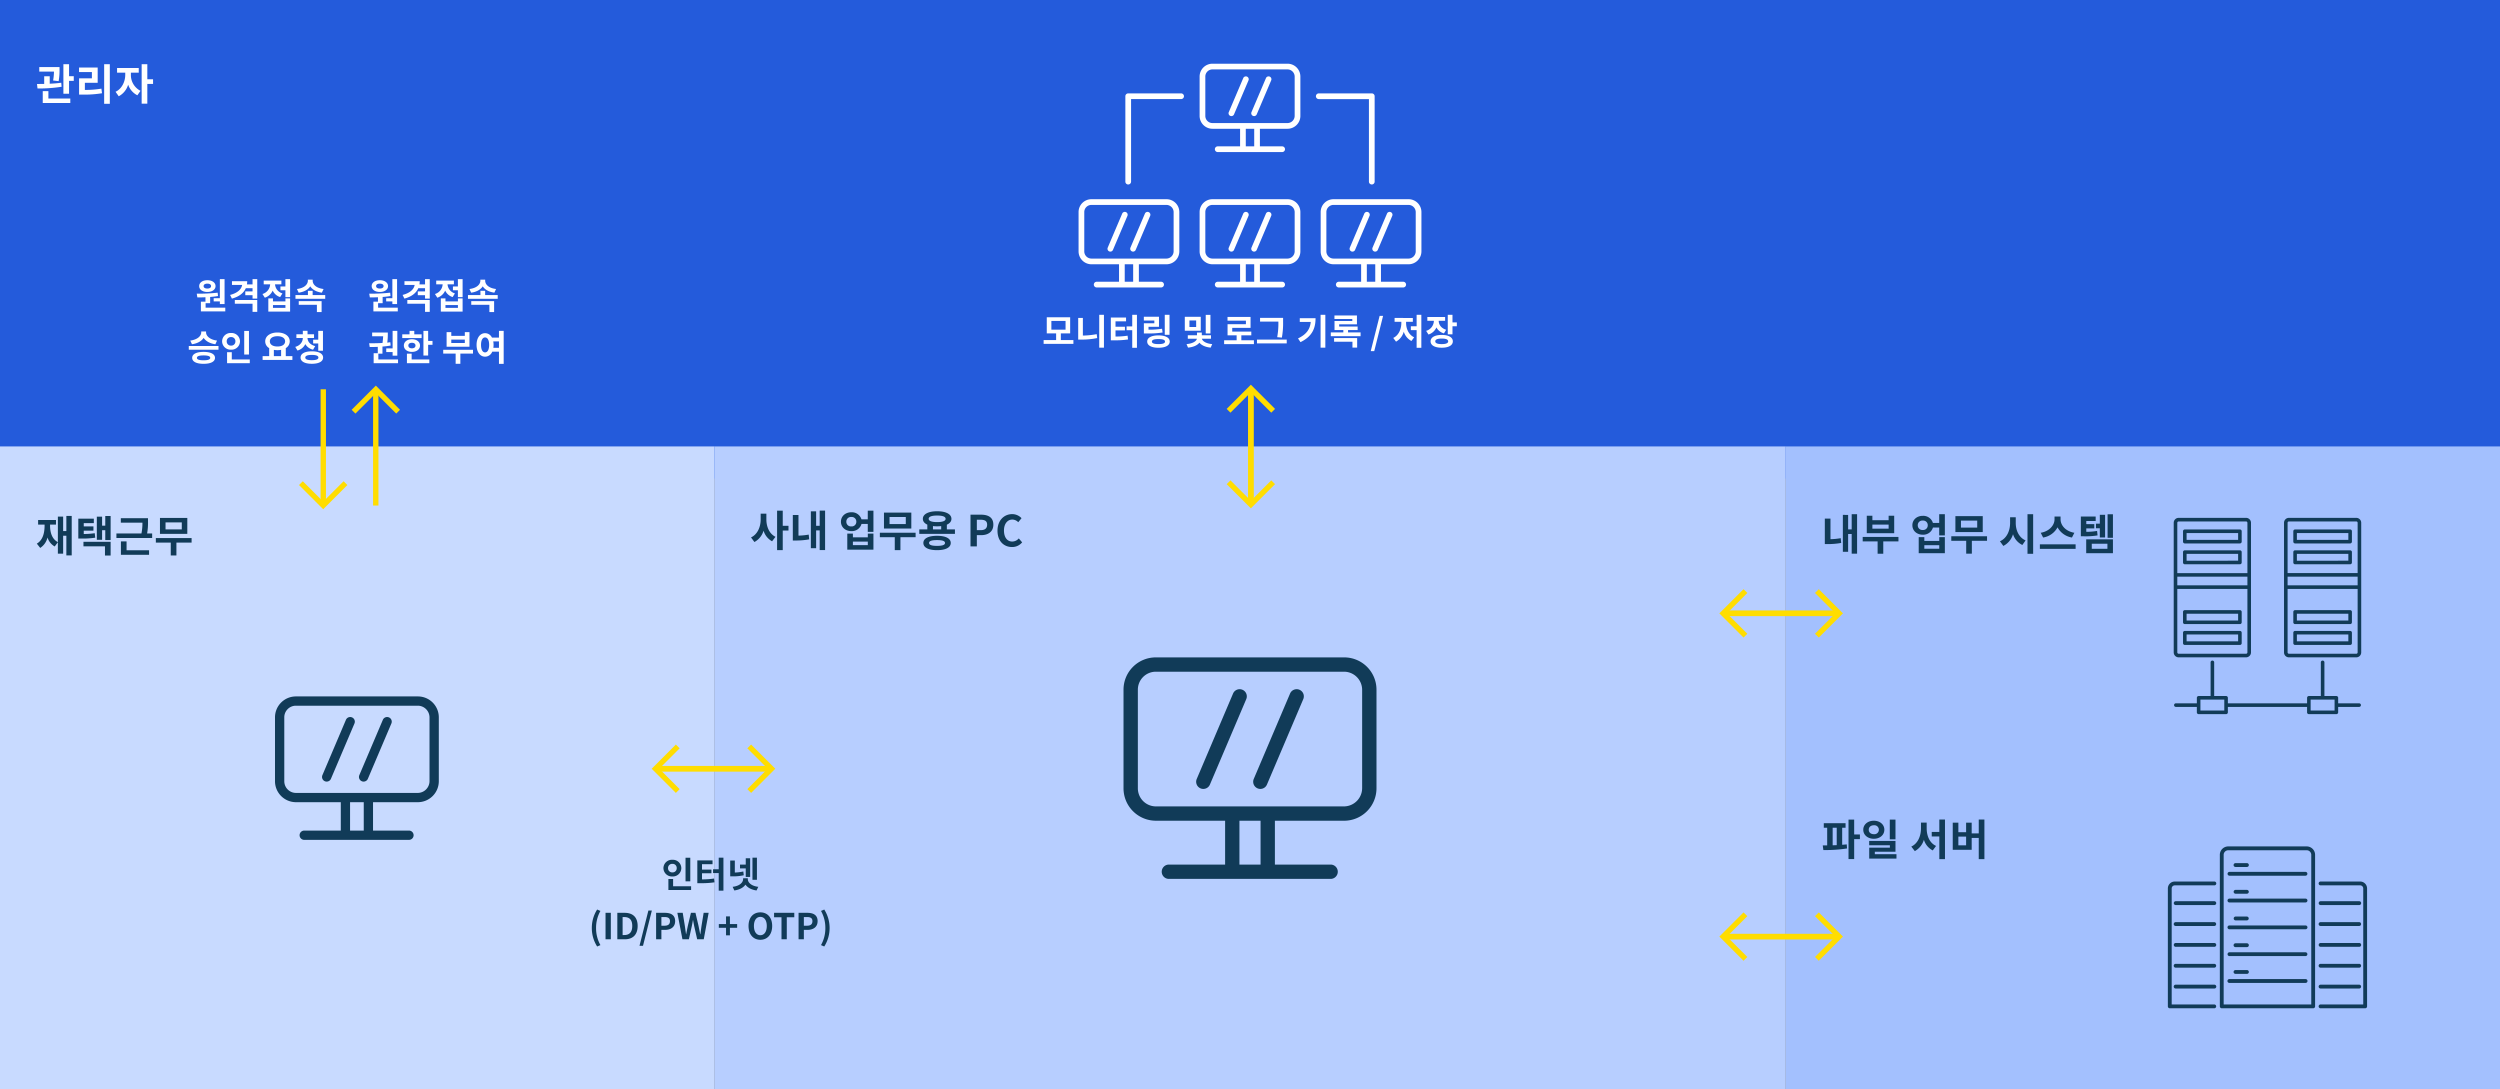
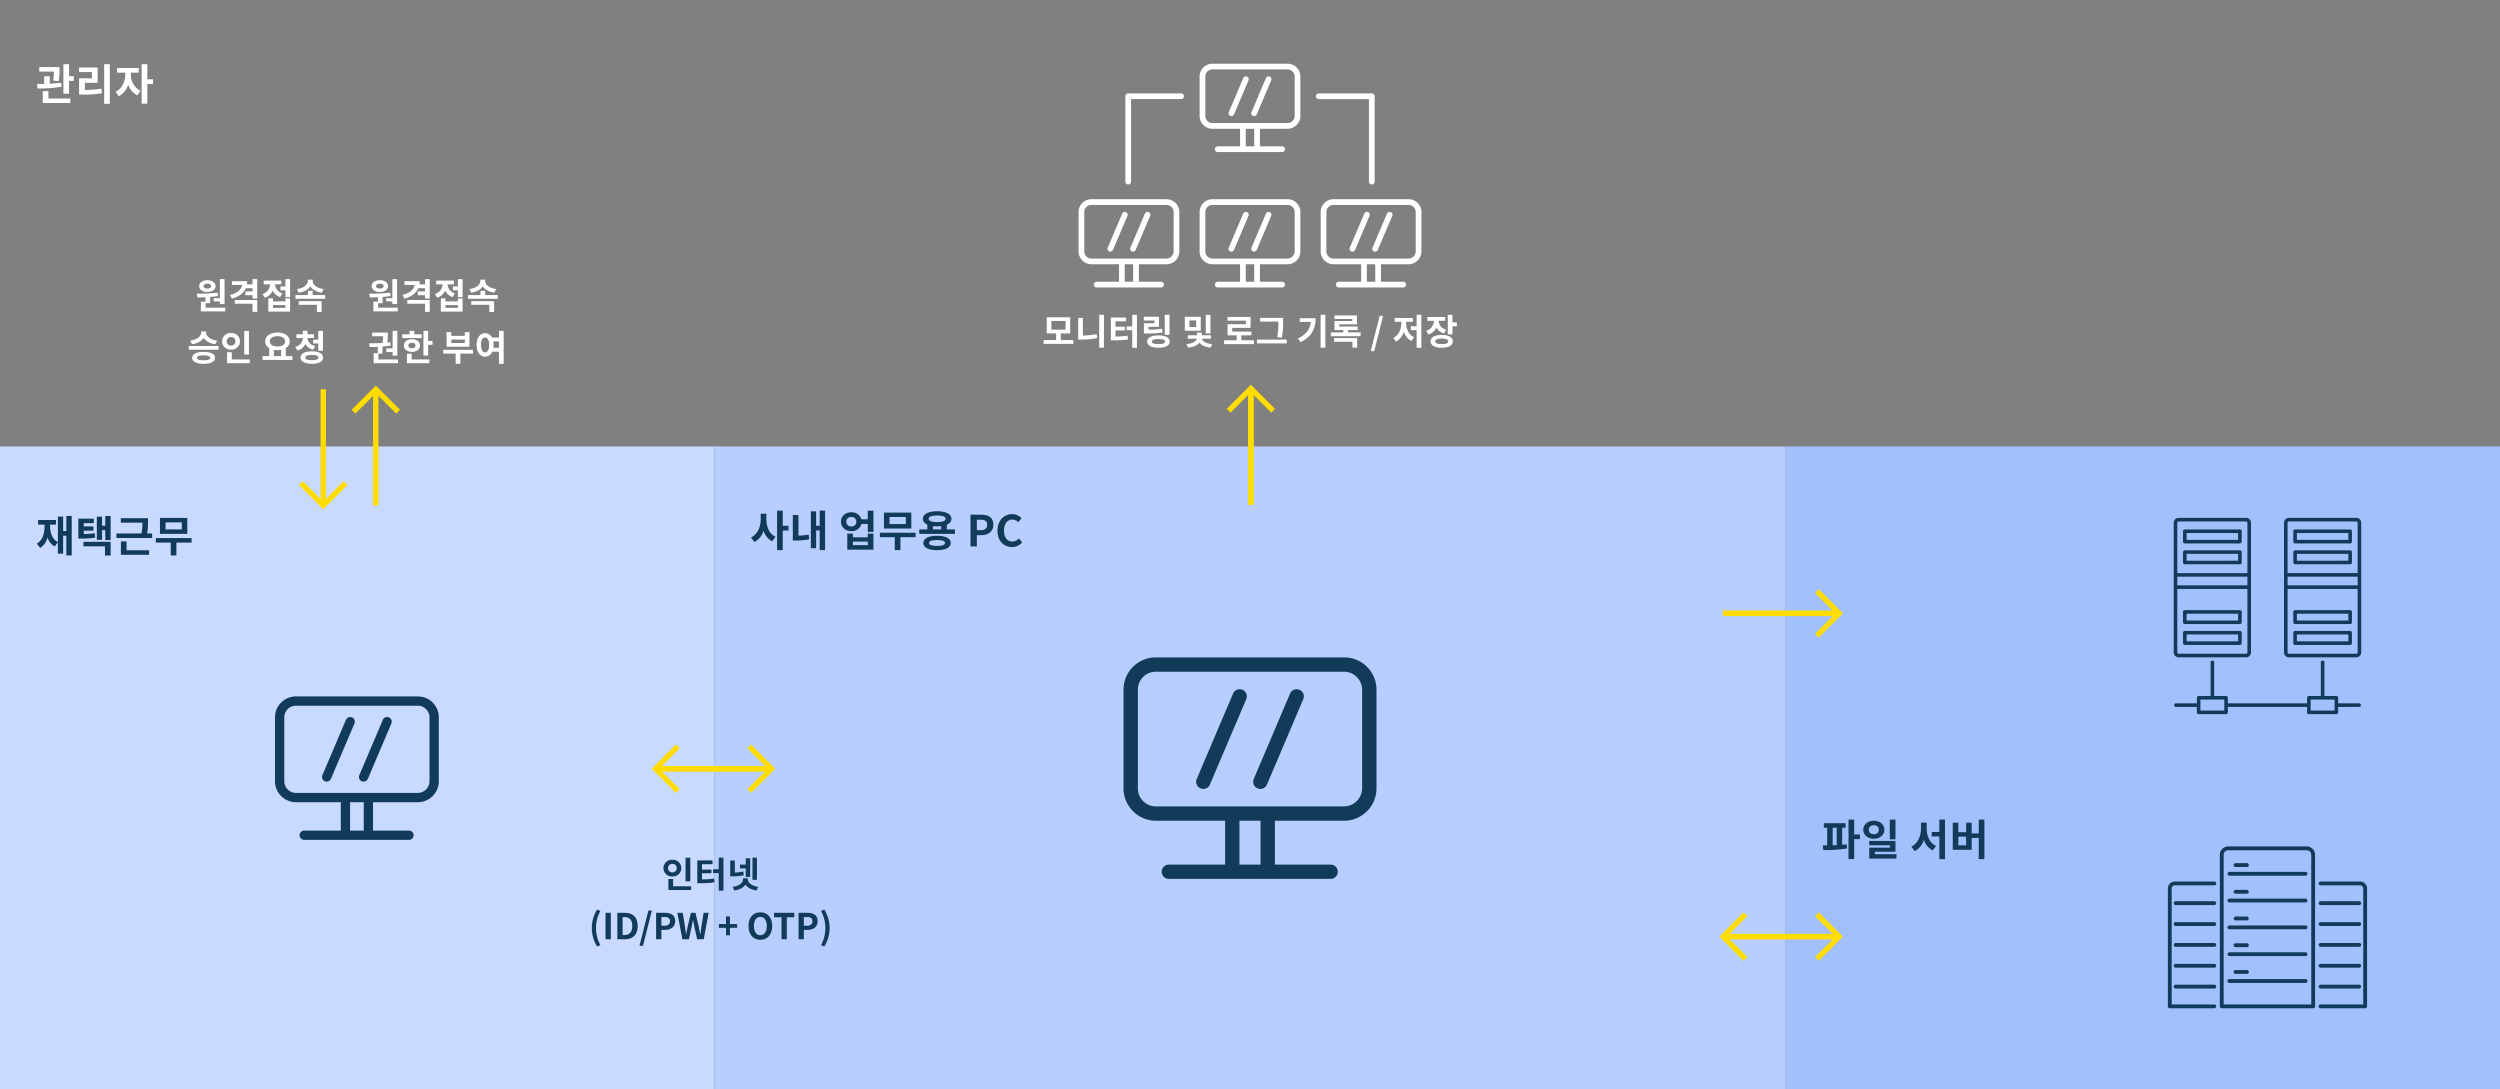
<svg xmlns="http://www.w3.org/2000/svg" width="1400" height="610">
  <rect width="100%" height="100%" fill="#808080" stroke="none" />
  <defs>
    <style>
            .cls-5{fill:#113b58}.cls-6,.cls-7{fill:#fff}.cls-7{opacity:0}.cls-8{fill:none;stroke:#fd0;stroke-width:3px}
        </style>
  </defs>
  <g id="그룹_1039" data-name="그룹 1039" transform="translate(-260 -1710)">
-     <path id="사각형_864" data-name="사각형 864" transform="translate(260 1710)" style="fill:#245bdb" d="M0 0h1400v268H0z" />
    <path id="사각형_852" data-name="사각형 852" transform="translate(260 1960)" style="fill:#c8daff" d="M0 0h400v360H0z" />
    <path id="사각형_853" data-name="사각형 853" transform="translate(660 1960)" style="fill:#b7ceff" d="M0 0h600v360H0z" />
    <path id="사각형_854" data-name="사각형 854" transform="translate(1260 1960)" style="fill:#a3c0fe" d="M0 0h400v360H0z" />
    <path id="패스_1929" data-name="패스 1929" class="cls-5" d="M9.168-18.336H5.976v3.216c0 4.1-1.68 8.328-5.4 10.08l1.9 2.568a10.541 10.541 0 0 0 5.112-6.36A10.066 10.066 0 0 0 12.36-2.88l1.92-2.5c-3.552-1.752-5.112-5.76-5.112-9.744zm12.384 6.792h-3.216v-8.5h-3.168v22.1h3.168V-8.9h3.216zm5.592-6.048h-3.168v14.28h1.536a41.559 41.559 0 0 0 7.632-.648l-.264-2.664a37.378 37.378 0 0 1-5.736.576zm11.88-2.472v8.52h-1.992v-8.112H34.08V1.008h2.952v-9.984h1.992V2.04h3.024v-22.1zM65.976-.72h-8.352v-1.968h8.352zm0-4.368h-8.352V-7.2H54.48v9h14.64v-9h-3.144zm-9.24-6.12a2.559 2.559 0 0 1-2.784-2.64 2.559 2.559 0 0 1 2.784-2.64 2.566 2.566 0 0 1 2.808 2.64 2.566 2.566 0 0 1-2.808 2.64zm9.216-8.832v4.872h-3.528a5.625 5.625 0 0 0-5.688-3.96c-3.312 0-5.808 2.208-5.808 5.28s2.5 5.28 5.808 5.28a5.6 5.6 0 0 0 5.712-4.032h3.5v4.44h3.172v-11.88zm21.288 7.512h-9.1v-3.936h9.1zm3.1-6.432H75.024v8.928h15.312zm2.4 11.28H72.72v2.52h8.352v7.224h3.168V-5.16h8.5zm12 7.368c-2.952 0-4.464-.5-4.464-1.632s1.512-1.608 4.464-1.608 4.464.48 4.464 1.608-1.516 1.632-4.468 1.632zm0-5.64c-4.776 0-7.656 1.44-7.656 4.008s2.88 4.032 7.656 4.032 7.68-1.464 7.68-4.032-2.908-4.008-7.684-4.008zm-2.28-5.448a17.564 17.564 0 0 0 2.328.144 22.2 22.2 0 0 0 2.28-.12v1.824h-4.608zm2.328-5.9c3.024 0 4.752.6 4.752 1.848 0 1.2-1.728 1.824-4.752 1.824-3 0-4.728-.624-4.728-1.824-.004-1.248 1.724-1.848 4.724-1.848zm5.448 7.752v-2.64c1.632-.72 2.568-1.824 2.568-3.264 0-2.64-3.12-4.248-8.016-4.248-4.872 0-7.992 1.608-7.992 4.248 0 1.416.912 2.52 2.5 3.24v2.664H94.8v2.5h19.968v-2.5zM123.48 0h3.552v-6.312h2.376c3.816 0 6.864-1.824 6.864-5.88 0-4.2-3.024-5.592-6.96-5.592h-5.832zm3.552-9.12v-5.832h2.016c2.448 0 3.744.7 3.744 2.76 0 2.04-1.176 3.072-3.624 3.072zm19.7 9.456A7.188 7.188 0 0 0 152.4-2.28l-1.872-2.208a4.9 4.9 0 0 1-3.672 1.752c-2.808 0-4.632-2.328-4.632-6.192 0-3.816 2.016-6.12 4.7-6.12a4.679 4.679 0 0 1 3.288 1.488l1.848-2.256a7.245 7.245 0 0 0-5.208-2.28c-4.488 0-8.256 3.432-8.256 9.288.004 5.928 3.652 9.144 8.14 9.144z" transform="translate(680 2016)" />
    <path id="패스_1927" data-name="패스 1927" class="cls-6" d="M12.84-10.56a34.252 34.252 0 0 0 .5-6.5v-1.368H1.992v2.52h8.232a31.472 31.472 0 0 1-.48 4.992zm1.464.888c-2.064.288-4.272.456-6.456.552v-4.18h-3.1V-9c-1.44.024-2.808.024-4.032.024l.288 2.52a80.233 80.233 0 0 0 13.496-.96zm-7.2 4.7H3.936V1.68h15.432V-.84H7.1zm11.568-8.348v-6.744H15.5V-3.5h3.168v-7.2h2.64v-2.62zm8.856 3.7H34.7v-8.544H24.264v2.52h7.2v3.528h-7.176v9.1h1.992a60.618 60.618 0 0 0 10.848-.768l-.336-2.576a55.315 55.315 0 0 1-9.264.72zm10.8-10.44V2.112H41.5v-22.176zM53.3-15.312h4.4v-2.616H45.552v2.616h4.584v1.224c0 3.648-1.8 7.8-5.424 9.48l1.776 2.52a10.8 10.8 0 0 0 5.28-6.5 10.328 10.328 0 0 0 5.16 5.952l1.752-2.5a9.889 9.889 0 0 1-5.38-8.952zm12.408 3.7H62.5v-8.428h-3.172v22.1H62.5V-9h3.216z" transform="translate(280 1766)" />
    <path id="패스_1925" data-name="패스 1925" class="cls-6" d="M10.26-6v1.8h3.46v1.46h2.64V-16.7h-2.64V-6zm-3.54-8.16c1.22 0 2.08.48 2.08 1.38s-.86 1.36-2.08 1.36c-1.24 0-2.1-.46-2.1-1.36s.86-1.38 2.1-1.38zm0 4.66c2.68 0 4.58-1.32 4.58-3.28s-1.9-3.3-4.58-3.3c-2.7 0-4.58 1.34-4.58 3.3S4.02-9.5 6.72-9.5zM5.74-.7v-2.52h2.54V-6.7c1.48-.12 2.96-.28 4.4-.52L12.5-9.1a100.9 100.9 0 0 1-11.72.56l.34 2.1c1.38 0 2.92-.02 4.54-.1v2.46H3.1V1.4h13.66V-.7zM22.1-2.92h9.92v4.56h2.64V-5H22.1zm9.92-13.78v2.96h-3.14a10.571 10.571 0 0 0 .16-1.8H20.5v2.1h5.7c-.4 2.5-2.68 4.56-6.76 5.6l1.02 2.06c3.88-1.04 6.56-3 7.8-5.84h3.76v1.8h-4.06v2.12h4.06v1.92h2.64v-10.9zm16.74 8a5.684 5.684 0 0 1-4.14-5.06h3.56v-2.1h-9.9v2.1h3.6a5.968 5.968 0 0 1-4.32 5.4l1.34 2.08a7.267 7.267 0 0 0 4.4-3.98 6.846 6.846 0 0 0 4.18 3.62zm1.68 8.1h-6.98v-1.58h6.98zm0-3.6h-6.98v-1.68h-2.6V1.5h12.2v-7.38h-2.62zm-.02-12.5v4.12h-2.78v2.14h2.78v3.82h2.64V-16.7zm21.38 5.54c-4.16-.5-6.1-2.54-6.1-4.68v-.54H63v.54c0 2.08-1.98 4.18-6.12 4.68l.98 2.06c3.08-.44 5.32-1.74 6.48-3.56 1.16 1.84 3.4 3.12 6.5 3.56zM57.9-2.3h10.16v4.04h2.64v-6.12H57.9zm7.78-5.48v-2.38h-2.64v2.38h-6.98v2.1h16.66v-2.1zM10.3 22.12v2.04h3.56v2h2.64V12.3h-2.64v9.82zM5.88 28.3v-3.26h2.3v-3.96c1.54-.14 3.08-.3 4.58-.58l-.18-1.86c-.56.08-1.14.16-1.72.22a34.364 34.364 0 0 0 .32-5v-.64H2.4v2.1h6.16a37.56 37.56 0 0 1-.36 3.74c-2.68.16-5.32.18-7.48.18l.32 2.1c1.36 0 2.9-.02 4.52-.1v3.54H3.24v5.62H16.9v-2.1zm24.24-14.06H26v-1.96h-2.66v1.96h-4.08v2.06H30.1zm-7.44 6.26c0-1 .82-1.54 2-1.54 1.16 0 2 .54 2 1.54 0 1.02-.84 1.56-2 1.56-1.18 0-2-.54-2-1.56zm6.52 0c0-2.08-1.88-3.54-4.52-3.54s-4.52 1.46-4.52 3.54c0 2.12 1.88 3.56 4.52 3.56s4.52-1.44 4.52-3.56zm-4.68 4.56h-2.64v5.34h12.54v-2.1h-9.9zm9.24-7.14V12.3h-2.64v13.78h2.64V20.1h2.44v-2.18zm20.54 1.14h-7.58v-1.9h7.58zM56.9 13h-2.6v2.1h-7.58V13H44.1v8.16h12.8zm1.98 9.9H42.2V25h6.96v5.74h2.64V25h7.08zm11.4-1.12a10.53 10.53 0 0 0 .12-1.64 10.051 10.051 0 0 0-.18-1.96h3.2v3.6zm-4.64 2.56c-1.34 0-2.26-1.46-2.26-4.2 0-2.72.92-4.18 2.26-4.18 1.36 0 2.28 1.46 2.28 4.18 0 2.74-.92 4.2-2.28 4.2zm7.78-12.06v3.78H69.5a4.267 4.267 0 0 0-3.86-2.48c-2.74 0-4.76 2.52-4.76 6.56 0 4.06 2.02 6.6 4.76 6.6a4.315 4.315 0 0 0 4.02-2.82h3.76v6.84h2.64V12.28z" transform="translate(466 1883)" />
    <path id="패스_1926" data-name="패스 1926" class="cls-6" d="M-63.34-6v1.8h3.46v1.46h2.64V-16.7h-2.64V-6zm-3.54-8.16c1.22 0 2.08.48 2.08 1.38s-.86 1.36-2.08 1.36c-1.24 0-2.1-.46-2.1-1.36s.86-1.38 2.1-1.38zm0 4.66c2.68 0 4.58-1.32 4.58-3.28s-1.9-3.3-4.58-3.3c-2.7 0-4.58 1.34-4.58 3.3s1.88 3.28 4.58 3.28zm-.98 8.8v-2.52h2.54V-6.7c1.48-.12 2.96-.28 4.4-.52l-.18-1.88a100.9 100.9 0 0 1-11.72.56l.34 2.1c1.38 0 2.92-.02 4.54-.1v2.46h-2.56V1.4h13.66V-.7zm16.36-2.22h9.92v4.56h2.64V-5H-51.5zm9.92-13.78v2.96h-3.14a10.571 10.571 0 0 0 .16-1.8h-8.54v2.1h5.7c-.4 2.5-2.68 4.56-6.76 5.6l1.02 2.06c3.88-1.04 6.56-3 7.8-5.84h3.76v1.8h-4.06v2.12h4.06v1.92h2.64v-10.9zm16.74 8a5.684 5.684 0 0 1-4.14-5.06h3.56v-2.1h-9.9v2.1h3.6a5.968 5.968 0 0 1-4.32 5.4l1.34 2.08a7.267 7.267 0 0 0 4.4-3.98 6.846 6.846 0 0 0 4.18 3.62zm1.68 8.1h-6.98v-1.58h6.98zm0-3.6h-6.98v-1.68h-2.6V1.5h12.2v-7.38h-2.62zm-.02-12.5v4.12h-2.78v2.14h2.78v3.82h2.64V-16.7zm21.38 5.54c-4.16-.5-6.1-2.54-6.1-4.68v-.54h-2.7v.54c0 2.08-1.98 4.18-6.12 4.68l.98 2.06c3.08-.44 5.32-1.74 6.48-3.56 1.16 1.84 3.4 3.12 6.5 3.56zM-15.7-2.3h10.16v4.04h2.64v-6.12h-12.8zm7.78-5.48v-2.38h-2.64v2.38h-6.98v2.1H-.88v-2.1zm-53.54 25.5c-4.12-.52-6.14-2.64-6.14-4.56v-.54h-2.72v.54c0 1.94-2.02 4.04-6.14 4.56l.96 2.06c3.12-.44 5.38-1.78 6.54-3.56 1.18 1.78 3.42 3.12 6.56 3.56zM-69 28.76c-2.46 0-3.72-.42-3.72-1.36s1.26-1.36 3.72-1.36 3.72.42 3.72 1.36-1.26 1.36-3.72 1.36zm0-4.7c-3.98 0-6.38 1.2-6.38 3.34s2.4 3.34 6.38 3.34 6.4-1.2 6.4-3.34-2.42-3.34-6.4-3.34zm-8.28-3.3v2.08h16.64v-2.08zm33.7-8.44h-2.66v13.22h2.66zm-12.46 5.84a2.3 2.3 0 0 1 2.44-2.4 2.272 2.272 0 0 1 2.42 2.4 2.278 2.278 0 0 1-2.42 2.38 2.3 2.3 0 0 1-2.44-2.38zm7.44 0a4.728 4.728 0 0 0-5-4.68 4.745 4.745 0 0 0-5.02 4.68 4.754 4.754 0 0 0 5.02 4.66 4.736 4.736 0 0 0 5-4.66zm-4.6 10.14v-4.06h-2.64v6.16h12.72v-2.1zm23.56-5.38a10.843 10.843 0 0 0 2.02.18 11.062 11.062 0 0 0 2.04-.18v3.52h-4.06zm2.02-7.64c2.56 0 4.28 1.04 4.28 2.88 0 1.82-1.72 2.88-4.28 2.88s-4.26-1.06-4.26-2.88c0-1.84 1.7-2.88 4.26-2.88zm4.66 11.16v-4.5a4.387 4.387 0 0 0 2.22-3.78c0-3.02-2.9-4.96-6.88-4.96-3.96 0-6.86 1.94-6.86 4.96a4.3 4.3 0 0 0 2.22 3.78v4.5h-3.68v2.14h16.68v-2.14zm15.32-9.22v2.12h2.86v4.08h2.64V12.3h-2.64v4.92zm1.16 3.6c-2.94-.78-4.26-2.64-4.3-4.54h3.64V14.2h-3.64v-1.96h-2.64v1.96h-3.6v2.08h3.6c-.04 2.06-1.32 4.14-4.24 4.98l1.24 2.04a6.8 6.8 0 0 0 4.4-3.6 6.8 6.8 0 0 0 4.34 3.14zm-1.88 7.88c-2.44 0-3.68-.46-3.68-1.46s1.24-1.48 3.68-1.48c2.4 0 3.66.48 3.66 1.48s-1.26 1.46-3.66 1.46zm0-4.96c-3.92 0-6.32 1.28-6.32 3.5 0 2.2 2.4 3.48 6.32 3.48 3.9 0 6.3-1.28 6.3-3.48 0-2.22-2.4-3.5-6.3-3.5z" transform="translate(443 1883)" />
    <path id="패스_1928" data-name="패스 1928" class="cls-6" d="M-111.23-13.26h7.94v4.88h-7.94zm5.3 10.7V-6.3h5.22v-9.04h-13.1v9.04h5.24v3.74h-7v2.14h16.68v-2.14zm12.34-12.4h-2.62v12.14h1.64a43.687 43.687 0 0 0 9-.86l-.28-2.2a45.022 45.022 0 0 1-7.74.8zm9.16-1.76V1.7h2.64v-18.42zm9.12 8.74h5.28v-2.06h-5.28v-3h5.9v-2.12h-8.52v12.74h1.5a49.547 49.547 0 0 0 8.12-.48l-.24-2.12a43.2 43.2 0 0 1-6.76.48zm9.36-8.74v6.5h-3.16v2.12h3.16v9.86h2.64v-18.48zm20.88.02h-2.66v11.18h2.66zm-4.18 7.8a45.413 45.413 0 0 1-7.58.52V-10h5.86v-5.62h-8.48v2.1h5.88v1.56h-5.86v5.7h1.62a50.8 50.8 0 0 0 8.86-.54zm-2.02 8.6c-2.4 0-3.66-.44-3.66-1.42 0-.96 1.26-1.4 3.66-1.4 2.42 0 3.68.44 3.68 1.4 0 .98-1.26 1.42-3.68 1.42zm0-4.88c-3.9 0-6.3 1.28-6.3 3.46s2.4 3.46 6.3 3.46c3.92 0 6.32-1.28 6.32-3.46s-2.4-3.46-6.32-3.46zm29.12-11.5h-2.64v10.44h2.64zm-8 6.82h-3.76v-3.66h3.76zm2.58-5.74h-8.94v7.8h8.94zm5.72 12.3v-1.96h-5.14v-1.5h-2.68v1.5h-5.16v1.96h5.1c-.28 1.28-2.12 2.68-5.8 3l.82 1.96c3.1-.26 5.26-1.34 6.38-2.76 1.12 1.4 3.26 2.5 6.32 2.76l.84-1.96c-3.64-.3-5.48-1.78-5.76-3zm17 .84V-5.2H.73v-2.12H-9.95v-2.06H.31v-6.14h-12.9v2.1h10.3v1.98h-10.28v6.24h5.08v2.74h-7V-.3H2.19v-2.16zm20.74-10.36a42.866 42.866 0 0 1-.66 8.64l2.62.24a44.7 44.7 0 0 0 .68-8.88V-15H5.63v2.1h10.26zM3.91-2.84v2.16h16.66v-2.16zM27.87-14.8v2.1h6.14c-.38 4.08-2.42 6.96-7.12 9.22l1.38 2.08c6.54-3.16 8.44-7.76 8.44-13.4zm11.66-1.92V1.7h2.66v-18.42zm7.56 15.1h10.28v3.28h2.64V-3.7H47.09zm7.82-5.22v-1.32h5.36v-2H49.93v-1.2h9.96v-4.98h-12.6v2h10v1.12h-9.96v5.06h4.94v1.32h-7.02v2.1h16.68v-2.1zm12.7 10.48h1.96l4.96-19.76h-1.94zm19.8-16.44h3.78v-2.14H80.97v2.14h3.78v.64c0 3.42-1.46 6.96-4.54 8.4l1.56 2.08a8.987 8.987 0 0 0 4.34-5.58 8.8 8.8 0 0 0 4.3 5.22l1.52-2.08c-3.06-1.4-4.52-4.8-4.52-8.04zm5.9-3.92v6.44h-3.24v2.14h3.24v9.9h2.64v-18.48zm16.56 8.38c-2.9-.86-4.16-2.92-4.2-5.02h3.6v-2.12h-9.96v2.12h3.66a5.963 5.963 0 0 1-4.34 5.64l1.32 2.06a7.175 7.175 0 0 0 4.44-3.98 6.79 6.79 0 0 0 4.22 3.34zm-2.5 8.04c-2.36 0-3.62-.5-3.62-1.54 0-1.06 1.26-1.56 3.62-1.56 2.34 0 3.6.5 3.6 1.56 0 1.04-1.26 1.54-3.6 1.54zm0-5.14c-3.84 0-6.24 1.34-6.24 3.6 0 2.24 2.4 3.56 6.24 3.56 3.82 0 6.22-1.32 6.22-3.56 0-2.26-2.4-3.6-6.22-3.6zm6.02-7.02v-4.24h-2.64v10.94h2.64v-4.54h2.44v-2.16z" transform="translate(960 1903)" />
    <path id="패스_1930" data-name="패스 1930" class="cls-5" d="M-11.44-16.68h-2.66v13.22h2.66zm-12.46 5.84a2.3 2.3 0 0 1 2.44-2.4 2.272 2.272 0 0 1 2.42 2.4 2.278 2.278 0 0 1-2.42 2.38 2.3 2.3 0 0 1-2.44-2.38zm7.44 0a4.728 4.728 0 0 0-5-4.68 4.745 4.745 0 0 0-5.02 4.68 4.754 4.754 0 0 0 5.02 4.66 4.736 4.736 0 0 0 5-4.66zM-21.06-.7v-4.06h-2.64V1.4h12.72V-.7zm16.18-7.28H.4v-2.06h-5.28v-3h5.9v-2.12H-7.5v12.74H-6a49.547 49.547 0 0 0 8.12-.48l-.24-2.12a43.2 43.2 0 0 1-6.76.48zm9.36-8.74v6.5H1.32v2.12h3.16v9.86h2.64v-18.48zm21.4.02h-2.5v12.4h2.5zM19.62-5.92h2.46v-10.46h-2.46v3.56H16.4v2.12h3.22zm-1.36-3.06a24.225 24.225 0 0 1-4.76.6v-6.72h-2.58v8.86h1.24a26.961 26.961 0 0 0 6.34-.62zm2.52 3.8h-2.64v.5c0 1.84-1.86 3.82-5.86 4.3l.94 2.04c2.98-.42 5.12-1.64 6.24-3.28 1.12 1.64 3.24 2.86 6.2 3.28l.98-2.04c-4-.48-5.86-2.46-5.86-4.3zM-63.6 33.04l1.84-.78a19.243 19.243 0 0 1-2.44-9.58 19.275 19.275 0 0 1 2.44-9.56l-1.84-.78a19.151 19.151 0 0 0-2.98 10.34 19.169 19.169 0 0 0 2.98 10.36zm4.7-4.04h2.96V14.18h-2.96zm6.6 0h4.22c4.36 0 7.16-2.48 7.16-7.46 0-5-2.8-7.36-7.32-7.36h-4.06zm2.96-2.38V16.56h.92c2.76 0 4.48 1.36 4.48 4.98 0 3.6-1.72 5.08-4.48 5.08zm9.46 6.02h1.96l4.96-19.76h-1.94zm9.3-3.64h2.96v-5.26h1.98c3.18 0 5.72-1.52 5.72-4.9 0-3.5-2.52-4.66-5.8-4.66h-4.86zm2.96-7.6v-4.86h1.68c2.04 0 3.12.58 3.12 2.3 0 1.7-.98 2.56-3.02 2.56zm11.78 7.6h3.62l1.62-7.32c.24-1.16.44-2.3.64-3.44h.08c.18 1.14.4 2.28.64 3.44L-7.58 29h3.68l2.74-14.82h-2.8l-1.18 7.24c-.22 1.54-.44 3.12-.66 4.72h-.1c-.32-1.6-.62-3.2-.94-4.72l-1.7-7.24h-2.54l-1.72 7.24c-.32 1.54-.64 3.12-.94 4.72h-.08c-.22-1.6-.46-3.16-.68-4.72l-1.18-7.24h-3zm24.42-2.2h2.18v-4.24h4.04v-2.1h-4.04V16.2H8.58v4.26H4.54v2.1h4.04zm19.22 2.48c3.92 0 6.62-2.94 6.62-7.74s-2.7-7.62-6.62-7.62-6.62 2.8-6.62 7.62c0 4.8 2.7 7.74 6.62 7.74zm0-2.56c-2.2 0-3.6-2.02-3.6-5.18 0-3.18 1.4-5.08 3.6-5.08s3.6 1.9 3.6 5.08c0 3.16-1.4 5.18-3.6 5.18zM39.64 29h2.96V16.66h4.2v-2.48H35.48v2.48h4.16zm9.56 0h2.96v-5.26h1.98c3.18 0 5.72-1.52 5.72-4.9 0-3.5-2.52-4.66-5.8-4.66H49.2zm2.96-7.6v-4.86h1.68c2.04 0 3.12.58 3.12 2.3 0 1.7-.98 2.56-3.02 2.56zm11.42 11.64a19.354 19.354 0 0 0 0-20.7l-1.82.78a19.275 19.275 0 0 1 2.44 9.56 19.243 19.243 0 0 1-2.44 9.58z" transform="translate(658 2207)" />
    <path id="패스_1933" data-name="패스 1933" class="cls-5" d="M6.288-15.456h2.28v9.744l-2.28.072zm5.328 0h1.9V-18H1.32v2.544h1.9v9.888H.744l.336 2.592a79.457 79.457 0 0 0 13.272-.888l-.192-2.3c-.816.12-1.68.168-2.544.24zm9.936 3.768h-3.216v-8.328h-3.168v22.1h3.168V-9.072h3.216zm19.92-8.352H38.28v11.064h3.192zM26.5-14.352c0-1.56 1.224-2.5 2.856-2.5a2.511 2.511 0 0 1 2.808 2.5 2.5 2.5 0 0 1-2.808 2.5c-1.636-.004-2.856-.916-2.856-2.5zm8.736 0c0-2.928-2.52-5.04-5.88-5.04-3.384 0-5.928 2.112-5.928 5.04 0 2.952 2.544 5.064 5.928 5.064 3.356 0 5.876-2.112 5.876-5.064zM29.9-.648V-2.04h11.572v-6.024H26.736v2.424h11.592v1.34H26.76v6.1h15.264V-.648zm29.04-17.688h-3.188v3.192c0 4.2-1.68 8.5-5.424 10.224L52.3-2.376a10.639 10.639 0 0 0 5.084-6.384 9.928 9.928 0 0 0 4.944 6L64.2-5.28c-3.648-1.632-5.256-5.688-5.256-9.864zm7.08-1.728v6.936h-4.244v2.544h4.248v12.7h3.168v-22.18zm15 14.448h-4.34v-4.9h4.344zm7.08-14.448v7.776h-3.96v-6.024h-3.12v5.328h-4.34v-5.328h-3.144V-3.1h10.608v-6.644H88.1V2.112h3.168v-22.176z" transform="translate(1280 2189)" />
-     <path id="패스_1932" data-name="패스 1932" class="cls-5" d="M5.064-17.592H1.9v14.28h1.532a41.559 41.559 0 0 0 7.632-.648L10.8-6.624a37.378 37.378 0 0 1-5.736.576zm11.88-2.472v8.52h-1.992v-8.112H12V1.008h2.952v-9.984h1.992V2.04h3.024v-22.1zm20.688 8.136h-9.1v-2.28h9.1zm3.12-7.272h-3.12v2.52h-9.1v-2.52h-3.14v9.792h15.36zm2.376 11.88H23.112v2.52h8.352v6.888h3.168V-4.8h8.5zm22.848 6.6h-8.352v-1.968h8.352zm0-4.368h-8.352V-7.2H54.48v9h14.64v-9h-3.144zm-9.24-6.12a2.559 2.559 0 0 1-2.784-2.64 2.559 2.559 0 0 1 2.784-2.64 2.566 2.566 0 0 1 2.808 2.64 2.566 2.566 0 0 1-2.808 2.64zm9.216-8.832v4.872h-3.528a5.625 5.625 0 0 0-5.688-3.96c-3.312 0-5.808 2.208-5.808 5.28s2.5 5.28 5.808 5.28a5.6 5.6 0 0 0 5.712-4.032h3.5v4.44h3.172v-11.88zm21.288 7.512h-9.1v-3.936h9.1zm3.1-6.432H75.024v8.928h15.312zm2.4 11.28H72.72v2.52h8.352v7.224h3.168V-5.16h8.5zm16.08-10.656h-3.168v3.216c0 4.3-1.824 8.568-5.688 10.224l1.9 2.616a10.693 10.693 0 0 0 5.424-6.576 10.1 10.1 0 0 0 5.232 6.048l1.8-2.568c-3.744-1.608-5.5-5.64-5.5-9.744zm6.576-1.728V2.112h3.168v-22.176zm26.252 10.416c-4.992-.84-7.728-4.272-7.728-7.512v-1.584h-3.384v1.584c0 3.168-2.76 6.672-7.728 7.512l1.344 2.664a11.1 11.1 0 0 0 8.064-5.712 11.2 11.2 0 0 0 8.084 5.712zm-19.32 6.456v2.568h20.016v-2.568zM155.9-7.008h2.952V-19.7H155.9v4.968h-2.16v2.544h2.16zm-1.536-3.672a33.866 33.866 0 0 1-6.048.5v-1.9h4.488v-2.4h-4.484v-1.752h5.256v-2.5h-8.3V-7.68h1.512a40.773 40.773 0 0 0 7.848-.5zm-2.972 7.18h8.76v2.828h-8.76zm-3.12 5.3h14.976v-7.776h-14.976zm11.976-21.816V-6.84h3v-13.176z" transform="translate(1280 2018)" />
    <path id="패스_1931" data-name="패스 1931" class="cls-5" d="M17.16-20.064v8.472h-1.8V-19.7h-2.952v14.3C9.144-7.1 8.04-10.776 8.04-14.64v-.6h3.312v-2.568H1.344v2.568h3.624v.6c0 4.248-1.056 8.16-4.344 10.08l1.9 2.4A9.548 9.548 0 0 0 6.6-8.016a8.69 8.69 0 0 0 4.032 5.04l1.776-2.376v6.408h2.952V-9h1.8V2.04h3v-22.1zm15.888 9.648a40.3 40.3 0 0 1-6.148.456v-1.872h5.424v-2.4H26.9v-1.824h5.64v-2.5h-8.684v11.14h1.536a46.4 46.4 0 0 0 7.944-.48zm-6.312 7.344h12.048v5.16h3.168v-7.68H26.736zM38.952-20.04v5.424h-1.776v-5.04h-2.952V-6.7h2.952v-5.4h1.776v5.544h3V-20.04zM50.88-5.808h-3.168V1.68H63.48V-.84h-12.6zm11.5-4.44a33.383 33.383 0 0 0 .5-6.648v-1.92H47.664v2.52h12.1a29.615 29.615 0 0 1-.552 6.048h-14.02v2.52h20.016v-2.52zm19.416-2.28H72.7v-3.936h9.1zm3.1-6.432h-15.32v8.928h15.312zm2.4 11.28H67.272v2.52h8.352v7.224h3.168V-5.16h8.5z" transform="translate(280 2019)" />
    <g id="그룹_950" data-name="그룹 950" transform="translate(490.239 1668.424)">
      <path id="패스_1797" data-name="패스 1797" class="cls-6" d="M423.015 96.725h-42.088a7.2 7.2 0 0 0-7.166 7.224v21.927a7.236 7.236 0 0 0 7.166 7.287h15.489v9.781H383.9a1.6 1.6 0 1 0 0 3.2h36.079a1.6 1.6 0 1 0 0-3.2H407.53v-9.781h15.485a7.236 7.236 0 0 0 7.17-7.287v-21.927a7.2 7.2 0 0 0-7.17-7.224zm-18.685 46.218h-4.719v-9.781h4.719zm22.659-17.067a4.088 4.088 0 0 1-3.975 4.091h-42.087a4.037 4.037 0 0 1-3.971-4.091v-21.927a4 4 0 0 1 3.971-4.029h42.088a4.057 4.057 0 0 1 3.975 4.029z" transform="translate(0 56.41)" />
      <path id="패스_1798" data-name="패스 1798" class="cls-6" d="M391.508 98.675a1.6 1.6 0 0 0-2.1.842l-8.1 19.051a1.6 1.6 0 0 0 .846 2.1 1.546 1.546 0 0 0 .627.129 1.6 1.6 0 0 0 1.469-.974l8.1-19.051a1.594 1.594 0 0 0-.842-2.097z" transform="translate(21.501 61.684)" />
      <path id="패스_1799" data-name="패스 1799" class="cls-6" d="M388.241 98.675a1.6 1.6 0 0 0-2.1.842l-8.1 19.051a1.6 1.6 0 0 0 .842 2.1 1.559 1.559 0 0 0 .627.129 1.591 1.591 0 0 0 1.469-.974l8.1-19.051a1.594 1.594 0 0 0-.838-2.097z" transform="translate(12.044 61.684)" />
      <path id="패스_1800" data-name="패스 1800" class="cls-6" d="M411.705 81.517h-29.622a1.6 1.6 0 0 0-1.6 1.6v47.816a1.6 1.6 0 0 0 3.2 0V84.712h28.021a1.6 1.6 0 0 0 0-3.2z" transform="translate(19.477 12.357)" />
      <path id="패스_1801" data-name="패스 1801" class="cls-6" d="M405.641 98.675a1.594 1.594 0 0 0-2.1.842l-8.1 19.051a1.6 1.6 0 0 0 .842 2.1 1.56 1.56 0 0 0 .627.129 1.587 1.587 0 0 0 1.469-.974l8.105-19.051a1.6 1.6 0 0 0-.843-2.097z" transform="translate(62.435 61.684)" />
      <path id="패스_1802" data-name="패스 1802" class="cls-6" d="M408.9 79.2a1.6 1.6 0 0 0-2.1.846l-8.1 19.047a1.594 1.594 0 0 0 .846 2.1 1.529 1.529 0 0 0 .623.129 1.59 1.59 0 0 0 1.469-.97l8.1-19.051a1.6 1.6 0 0 0-.838-2.101z" transform="translate(71.892 5.275)" />
      <path id="패스_1803" data-name="패스 1803" class="cls-6" d="M426.3 98.675a1.6 1.6 0 0 0-2.1.842l-8.1 19.051a1.6 1.6 0 0 0 .846 2.1 1.528 1.528 0 0 0 .623.129 1.6 1.6 0 0 0 1.473-.974l8.1-19.051a1.594 1.594 0 0 0-.842-2.097z" transform="translate(122.283 61.684)" />
      <path id="패스_1804" data-name="패스 1804" class="cls-6" d="M423.037 98.675a1.6 1.6 0 0 0-2.1.842l-8.1 19.051a1.6 1.6 0 0 0 .846 2.1 1.541 1.541 0 0 0 .623.129 1.593 1.593 0 0 0 1.473-.974l8.1-19.051a1.589 1.589 0 0 0-.842-2.097z" transform="translate(112.825 61.684)" />
      <path id="패스_1805" data-name="패스 1805" class="cls-6" d="M457.811 96.725h-42.088a7.2 7.2 0 0 0-7.17 7.224v21.927a7.236 7.236 0 0 0 7.17 7.287h15.489v9.781H418.7a1.6 1.6 0 1 0 0 3.2h36.079a1.6 1.6 0 1 0 0-3.2h-12.458v-9.781h15.489a7.236 7.236 0 0 0 7.17-7.287v-21.927a7.2 7.2 0 0 0-7.169-7.224zm-18.688 46.218h-4.715v-9.781h4.715zm22.663-17.067a4.088 4.088 0 0 1-3.975 4.091h-42.088a4.04 4.04 0 0 1-3.975-4.091v-21.927a4.008 4.008 0 0 1 3.975-4.029h42.088a4.057 4.057 0 0 1 3.975 4.029z" transform="translate(100.781 56.41)" />
      <path id="패스_1806" data-name="패스 1806" class="cls-6" d="M437.556 130.931a1.6 1.6 0 0 0 3.2 0V83.115a1.6 1.6 0 0 0-1.6-1.6h-29.687a1.6 1.6 0 1 0 0 3.2h28.087z" transform="translate(98.805 12.357)" />
      <path id="패스_1807" data-name="패스 1807" class="cls-6" d="M440.418 96.725h-42.092a7.2 7.2 0 0 0-7.17 7.224v21.927a7.236 7.236 0 0 0 7.17 7.287h15.493v9.781H401.3a1.6 1.6 0 1 0 0 3.2h36.079a1.6 1.6 0 0 0 0-3.2h-12.455v-9.781h15.493a7.239 7.239 0 0 0 7.17-7.287v-21.927a7.2 7.2 0 0 0-7.169-7.224zm-18.688 46.218h-4.715v-9.781h4.715zm22.659-17.067a4.085 4.085 0 0 1-3.971 4.091h-42.092a4.037 4.037 0 0 1-3.971-4.091v-21.927a4 4 0 0 1 3.971-4.029h42.092a4.053 4.053 0 0 1 3.971 4.029z" transform="translate(50.387 56.41)" />
      <path id="패스_1808" data-name="패스 1808" class="cls-6" d="M408.9 98.675a1.6 1.6 0 0 0-2.1.842l-8.1 19.051a1.6 1.6 0 0 0 .849 2.1 1.529 1.529 0 0 0 .623.129 1.587 1.587 0 0 0 1.469-.974l8.1-19.051a1.594 1.594 0 0 0-.841-2.097z" transform="translate(71.891 61.684)" />
      <path id="패스_1809" data-name="패스 1809" class="cls-6" d="M440.418 77.251h-42.092a7.205 7.205 0 0 0-7.17 7.224v21.989a7.205 7.205 0 0 0 7.17 7.224h15.493v9.847H401.3a1.6 1.6 0 0 0 0 3.2h36.079a1.6 1.6 0 0 0 0-3.2h-12.455v-9.847h15.493a7.208 7.208 0 0 0 7.17-7.224V84.475a7.208 7.208 0 0 0-7.169-7.224zm-18.688 46.285h-4.715v-9.847h4.715zm22.659-17.071a4.051 4.051 0 0 1-3.971 4.029h-42.092a4 4 0 0 1-3.971-4.029v-21.99a4 4 0 0 1 3.971-4.029h42.092a4.053 4.053 0 0 1 3.971 4.029z" transform="translate(50.387)" />
      <path id="패스_1810" data-name="패스 1810" class="cls-6" d="M405.641 79.2a1.6 1.6 0 0 0-2.1.846l-8.1 19.047a1.6 1.6 0 0 0 .842 2.1 1.56 1.56 0 0 0 .627.129 1.59 1.59 0 0 0 1.469-.97l8.108-19.052a1.6 1.6 0 0 0-.846-2.1z" transform="translate(62.435 5.275)" />
    </g>
    <g id="그룹_953" data-name="그룹 953" transform="translate(701 191)">
      <g id="그룹_951" data-name="그룹 951" transform="translate(697.545 1916.996)">
        <path id="패스_1811" data-name="패스 1811" class="cls-5" d="M131.915 104.4H89.3a1.073 1.073 0 1 0 0 2.145h42.619a1.073 1.073 0 1 0 0-2.145z" transform="translate(20.631 45.892)" />
        <path id="패스_1812" data-name="패스 1812" class="cls-5" d="M131.915 98.661H89.3a1.073 1.073 0 0 0 0 2.145h42.619a1.073 1.073 0 0 0 0-2.145z" transform="translate(20.631 36.613)" />
        <path id="패스_1813" data-name="패스 1813" class="cls-5" d="M131.915 92.918H89.3a1.074 1.074 0 0 0 0 2.148h42.619a1.074 1.074 0 0 0 0-2.148z" transform="translate(20.631 27.332)" />
        <path id="패스_1814" data-name="패스 1814" class="cls-5" d="M131.915 81.451H89.3a1.073 1.073 0 0 0 0 2.145h42.619a1.073 1.073 0 0 0 0-2.145z" transform="translate(20.631 8.802)" />
        <path id="패스_1815" data-name="패스 1815" class="cls-5" d="M131.915 87.176H89.3a1.074 1.074 0 0 0 0 2.148h42.619a1.074 1.074 0 0 0 0-2.148z" transform="translate(20.631 18.054)" />
        <path id="패스_1816" data-name="패스 1816" class="cls-5" d="M90.611 81.726h6.333a1.073 1.073 0 1 0 0-2.145h-6.333a1.073 1.073 0 1 0 0 2.145z" transform="translate(22.756 5.78)" />
        <path id="패스_1817" data-name="패스 1817" class="cls-5" d="M96.944 104.612a1.073 1.073 0 1 0 0-2.145h-6.333a1.073 1.073 0 1 0 0 2.145z" transform="translate(22.756 42.763)" />
        <path id="패스_1818" data-name="패스 1818" class="cls-5" d="M96.944 93.161a1.073 1.073 0 0 0 0-2.145h-6.333a1.073 1.073 0 0 0 0 2.145z" transform="translate(22.756 24.259)" />
        <path id="패스_1819" data-name="패스 1819" class="cls-5" d="M96.944 98.886a1.073 1.073 0 1 0 0-2.145h-6.333a1.073 1.073 0 1 0 0 2.145z" transform="translate(22.756 33.51)" />
        <path id="패스_1820" data-name="패스 1820" class="cls-5" d="M135.247 76h-43.98a4.709 4.709 0 0 0-4.685 4.722v84.846a1.072 1.072 0 0 0 1.073 1.073h51.2a1.071 1.071 0 0 0 1.073-1.073V80.726A4.708 4.708 0 0 0 135.247 76zm2.537 88.5H88.727V80.726a2.56 2.56 0 0 1 2.54-2.574h43.98a2.558 2.558 0 0 1 2.537 2.574z" transform="translate(17.979)" />
        <path id="패스_1821" data-name="패스 1821" class="cls-5" d="M96.944 87.454a1.074 1.074 0 0 0 0-2.148h-6.333a1.074 1.074 0 0 0 0 2.148z" transform="translate(22.756 15.032)" />
        <path id="패스_1822" data-name="패스 1822" class="cls-5" d="M130.958 83.518H108.82a1.073 1.073 0 1 0 0 2.145h22.139a1.728 1.728 0 0 1 1.732 1.719v64.975H108.82a1.073 1.073 0 1 0 0 2.145h24.943a1.072 1.072 0 0 0 1.073-1.073V87.382a3.874 3.874 0 0 0-3.878-3.864z" transform="translate(52.181 12.142)" />
        <path id="패스_1823" data-name="패스 1823" class="cls-5" d="M101.469 83.518H79.333a3.874 3.874 0 0 0-3.877 3.864v66.048a1.071 1.071 0 0 0 1.073 1.073h24.941a1.073 1.073 0 0 0 0-2.145H77.6V87.382a1.728 1.728 0 0 1 1.732-1.719h22.136a1.073 1.073 0 1 0 0-2.145z" transform="translate(0 12.142)" />
        <path id="패스_1824" data-name="패스 1824" class="cls-5" d="M99.422 105.6H77.8a1.073 1.073 0 1 0 0 2.145h21.622a1.073 1.073 0 1 0 0-2.145z" transform="translate(2.047 47.828)" />
        <path id="패스_1825" data-name="패스 1825" class="cls-5" d="M99.422 101.138H77.8a1.073 1.073 0 1 0 0 2.145h21.622a1.073 1.073 0 0 0 0-2.145z" transform="translate(2.047 40.616)" />
        <path id="패스_1826" data-name="패스 1826" class="cls-5" d="M99.422 96.675H77.8a1.074 1.074 0 0 0 0 2.148h21.622a1.074 1.074 0 0 0 0-2.148z" transform="translate(2.047 33.404)" />
        <path id="패스_1827" data-name="패스 1827" class="cls-5" d="M99.422 87.734H77.8a1.074 1.074 0 0 0 0 2.148h21.622a1.074 1.074 0 0 0 0-2.148z" transform="translate(2.047 18.955)" />
        <path id="패스_1828" data-name="패스 1828" class="cls-5" d="M108.82 107.746h21.629a1.073 1.073 0 0 0 0-2.145H108.82a1.073 1.073 0 1 0 0 2.145z" transform="translate(52.181 47.828)" />
        <path id="패스_1829" data-name="패스 1829" class="cls-5" d="M108.82 103.283h21.629a1.073 1.073 0 0 0 0-2.145H108.82a1.073 1.073 0 1 0 0 2.145z" transform="translate(52.181 40.616)" />
        <path id="패스_1830" data-name="패스 1830" class="cls-5" d="M108.82 98.823h21.629a1.074 1.074 0 0 0 0-2.148H108.82a1.074 1.074 0 0 0 0 2.148z" transform="translate(52.181 33.404)" />
        <path id="패스_1831" data-name="패스 1831" class="cls-5" d="M108.82 89.882h21.629a1.074 1.074 0 0 0 0-2.148H108.82a1.074 1.074 0 0 0 0 2.148z" transform="translate(52.181 18.955)" />
        <path id="패스_1832" data-name="패스 1832" class="cls-5" d="M108.82 94.358h21.629a1.073 1.073 0 0 0 0-2.145H108.82a1.073 1.073 0 1 0 0 2.145z" transform="translate(52.181 26.193)" />
        <path id="패스_1833" data-name="패스 1833" class="cls-5" d="M99.422 92.213H77.8a1.073 1.073 0 1 0 0 2.145h21.622a1.073 1.073 0 0 0 0-2.145z" transform="translate(2.047 26.193)" />
      </g>
    </g>
    <g id="그룹_954" data-name="그룹 954" transform="translate(682 190)">
      <g id="그룹_952" data-name="그룹 952" transform="translate(780.299 1678.217)">
        <path id="패스_1834" data-name="패스 1834" class="cls-5" d="M118.7 188.414h-11.745v-3.088a1 1 0 0 0-1-1h-6.7v-18.859a1 1 0 0 0-2.005 0v18.856h-6.7a1 1 0 0 0-1 1v3.088H45.191v-3.088a1 1 0 0 0-1-1h-6.667v-18.856a1 1 0 0 0-2.005 0v18.856h-6.7a1 1 0 0 0-1 1v3.088H16.067a1 1 0 0 0 0 2.005h11.747v3.049a1 1 0 0 0 1 1h15.374a1 1 0 0 0 1-1v-3.049h44.351v3.049a1 1 0 0 0 1 1h15.411a1 1 0 0 0 1-1v-3.049h11.75a1 1 0 0 0 0-2.005zm-75.517 4.052H29.819v-6.138h13.366zm61.764 0H91.544v-6.138h13.406z" transform="translate(.119 47.235)" />
-         <path id="패스_1835" data-name="패스 1835" class="cls-5" d="M48.975 134.441H18.113a1 1 0 0 0-1 1.005v5.815a1 1 0 0 0 1 1.005h30.862a1 1 0 0 0 1-1.005v-5.815a1 1 0 0 0-1-1.005zm-1 5.817H19.118v-3.81h28.855z" transform="translate(3.076 3.842)" />
+         <path id="패스_1835" data-name="패스 1835" class="cls-5" d="M48.975 134.441H18.113a1 1 0 0 0-1 1.005v5.815a1 1 0 0 0 1 1.005h30.862a1 1 0 0 0 1-1.005v-5.815a1 1 0 0 0-1-1.005zm-1 5.817H19.118v-3.81h28.855" transform="translate(3.076 3.842)" />
        <path id="패스_1836" data-name="패스 1836" class="cls-5" d="M48.975 139.216H18.113a1 1 0 0 0-1 1v5.817a1 1 0 0 0 1 1h30.862a1 1 0 0 0 1-1v-5.817a1 1 0 0 0-1-1zm-1 5.817H19.118v-3.812h28.855z" transform="translate(3.076 10.743)" />
        <path id="패스_1837" data-name="패스 1837" class="cls-5" d="M17.733 209.9h37.776a2.784 2.784 0 0 0 2.749-2.812v-72.534a2.764 2.764 0 0 0-2.749-2.771H17.733a2.766 2.766 0 0 0-2.751 2.771v72.531a2.786 2.786 0 0 0 2.751 2.815zm-.743-75.343a.774.774 0 0 1 .743-.765h37.776a.774.774 0 0 1 .743.765v28.163H16.99zm0 30.168h39.262v4.854H16.99zm0 6.862h39.262v35.5a.777.777 0 0 1-.743.8H17.733a.777.777 0 0 1-.743-.8z" />
        <path id="패스_1838" data-name="패스 1838" class="cls-5" d="M74.194 134.441H43.371a1 1 0 0 0-1 1.005v5.815a1 1 0 0 0 1 1.005h30.823a1 1 0 0 0 1-1.005v-5.815a1 1 0 0 0-1-1.005zm-1 5.817H44.376v-3.81h28.815z" transform="translate(39.582 3.842)" />
        <path id="패스_1839" data-name="패스 1839" class="cls-5" d="M80.724 131.783H42.99a2.764 2.764 0 0 0-2.749 2.771v72.531a2.75 2.75 0 0 0 2.749 2.815h37.734a2.752 2.752 0 0 0 2.751-2.812v-72.534a2.764 2.764 0 0 0-2.751-2.771zm.746 75.3a.759.759 0 0 1-.746.8H42.99a.759.759 0 0 1-.743-.8v-35.5h39.222zm0-37.509H42.246v-4.854h39.223zm0-6.859H42.246v-28.161a.748.748 0 0 1 .743-.765h37.735a.749.749 0 0 1 .746.765z" transform="translate(36.508)" />
        <path id="패스_1840" data-name="패스 1840" class="cls-5" d="M74.194 139.216H43.371a1 1 0 0 0-1 1v5.817a1 1 0 0 0 1 1h30.823a1 1 0 0 0 1-1v-5.817a1 1 0 0 0-1-1zm-1 5.817H44.376v-3.812h28.815z" transform="translate(39.582 10.743)" />
        <path id="패스_1841" data-name="패스 1841" class="cls-5" d="M18.113 165.536h30.862a1 1 0 0 0 1-1v-5.859a1 1 0 0 0-1-1H18.113a1 1 0 0 0-1 1v5.859a1 1 0 0 0 1 1zm1.005-5.859h28.855v3.851H19.118z" transform="translate(3.076 37.418)" />
        <path id="패스_1842" data-name="패스 1842" class="cls-5" d="M43.371 160.737h30.823a1 1 0 0 0 1-1v-5.817a1 1 0 0 0-1-1H43.371a1 1 0 0 0-1 1v5.817a1 1 0 0 0 1 1zm1.005-5.817h28.815v3.812H44.376z" transform="translate(39.582 30.541)" />
        <path id="패스_1843" data-name="패스 1843" class="cls-5" d="M43.371 165.536h30.823a1 1 0 0 0 1-1v-5.859a1 1 0 0 0-1-1H43.371a1 1 0 0 0-1 1v5.859a1 1 0 0 0 1 1zm1.005-5.859h28.815v3.851H44.376z" transform="translate(39.582 37.418)" />
        <path id="패스_1844" data-name="패스 1844" class="cls-5" d="M18.113 160.737h30.862a1 1 0 0 0 1-1v-5.817a1 1 0 0 0-1-1H18.113a1 1 0 0 0-1 1v5.817a1 1 0 0 0 1 1zm1.005-5.817h28.855v3.812H19.118z" transform="translate(3.076 30.541)" />
      </g>
    </g>
    <g id="그룹_955" data-name="그룹 955" transform="rotate(180 226.739 996.552)">
      <path id="패스_2" data-name="패스 2" class="cls-8" d="M0 12.484 12.485 0 24.97 12.484" transform="translate(0 .058)" />
      <path id="선_1" data-name="선 1" class="cls-8" transform="translate(12.442)" d="M0 0v65.104" />
    </g>
    <g id="그룹_958" data-name="그룹 958" transform="rotate(180 486.484 996.302)">
-       <path id="패스_2-2" data-name="패스 2" class="cls-8" d="M0 12.484 12.485 0 24.97 12.484" transform="translate(0 .058)" />
      <path id="선_1-2" data-name="선 1" class="cls-8" transform="translate(12.442)" d="M0 0v65.104" />
    </g>
    <g id="그룹_956" data-name="그룹 956" transform="translate(457.979 1928)">
      <path id="패스_2-3" data-name="패스 2" class="cls-8" d="m2427.706 979.2 12.485-12.484 12.484 12.484" transform="translate(-2427.705 -966.654)" />
      <path id="선_1-3" data-name="선 1" class="cls-8" transform="translate(12.443)" d="M0 0v65.104" />
    </g>
    <g id="그룹_957" data-name="그룹 957" transform="translate(947.998 1927.5)">
      <path id="패스_2-4" data-name="패스 2" class="cls-8" d="m2427.706 979.2 12.485-12.484 12.484 12.484" transform="translate(-2427.705 -966.654)" />
      <path id="선_1-4" data-name="선 1" class="cls-8" transform="translate(12.443)" d="M0 0v65.104" />
    </g>
    <g id="그룹_960" data-name="그룹 960" transform="rotate(90 -375.5 1665.5)">
      <path id="패스_2-5" data-name="패스 2" class="cls-8" d="M0 12.484 12.485 0 24.97 12.484" transform="translate(0 .058)" />
      <path id="선_1-5" data-name="선 1" class="cls-8" transform="translate(12.442)" d="M0 0v65.104" />
    </g>
    <g id="그룹_959" data-name="그룹 959" transform="rotate(-90 1645.433 420.537)">
-       <path id="패스_2-6" data-name="패스 2" class="cls-8" d="m2427.706 979.2 12.485-12.484 12.484 12.484" transform="translate(-2427.705 -966.654)" />
      <path id="선_1-6" data-name="선 1" class="cls-8" transform="translate(12.443)" d="M0 0v65.104" />
    </g>
    <g id="그룹_960-2" data-name="그룹 960" transform="rotate(90 -466 1756)">
      <path id="패스_2-7" data-name="패스 2" class="cls-8" d="M0 12.484 12.485 0 24.97 12.484" transform="translate(0 .058)" />
      <path id="선_1-7" data-name="선 1" class="cls-8" transform="translate(12.442)" d="M0 0v65.104" />
    </g>
    <g id="그룹_959-2" data-name="그룹 959" transform="rotate(-90 1735.933 511.037)">
      <path id="패스_2-8" data-name="패스 2" class="cls-8" d="m2427.706 979.2 12.485-12.484 12.484 12.484" transform="translate(-2427.705 -966.654)" />
      <path id="선_1-8" data-name="선 1" class="cls-8" transform="translate(12.443)" d="M0 0v65.104" />
    </g>
    <g id="그룹_960-3" data-name="그룹 960" transform="rotate(90 -717.948 1410.052)">
      <path id="패스_2-9" data-name="패스 2" class="cls-8" d="M0 12.484 12.485 0 24.97 12.484" transform="translate(0 .058)" />
      <path id="선_1-9" data-name="선 1" class="cls-8" transform="translate(12.442)" d="M0 0v65.104" />
    </g>
    <g id="그룹_959-3" data-name="그룹 959" transform="rotate(-90 1389.985 762.985)">
      <path id="패스_2-10" data-name="패스 2" class="cls-8" d="m2427.706 979.2 12.485-12.484 12.484 12.484" transform="translate(-2427.705 -966.654)" />
      <path id="선_1-10" data-name="선 1" class="cls-8" transform="translate(12.443)" d="M0 0v65.104" />
    </g>
    <g id="그룹_964" data-name="그룹 964" transform="translate(-116.782 10.441)">
      <path id="패스_1845" data-name="패스 1845" class="cls-5" d="M412.1 98.756a2.591 2.591 0 0 0-3.408 1.368l-13.169 30.968a2.594 2.594 0 0 0 1.368 3.408 2.536 2.536 0 0 0 1.02.209 2.58 2.58 0 0 0 2.388-1.584l13.175-30.968a2.6 2.6 0 0 0-1.374-3.401z" transform="translate(161.811 2002.547)" />
      <path id="패스_1846" data-name="패스 1846" class="cls-5" d="M471.232 96.725h-68.421a11.708 11.708 0 0 0-11.655 11.743v35.642a11.763 11.763 0 0 0 11.655 11.845H428v15.9h-20.35a2.6 2.6 0 1 0 0 5.194h58.65a2.6 2.6 0 0 0 0-5.194h-20.25v-15.9h25.185a11.767 11.767 0 0 0 11.655-11.845v-35.641a11.712 11.712 0 0 0-11.658-11.744zm-30.378 75.129h-7.664v-15.9h7.664zm36.833-27.743a6.64 6.64 0 0 1-6.454 6.651h-68.422a6.562 6.562 0 0 1-6.455-6.651v-35.642a6.51 6.51 0 0 1 6.455-6.55h68.421a6.589 6.589 0 0 1 6.454 6.55z" transform="translate(139.627 1992.834)" />
      <path id="패스_1847" data-name="패스 1847" class="cls-5" d="M415.362 98.755a2.6 2.6 0 0 0-3.408 1.368l-13.169 30.968a2.6 2.6 0 0 0 1.381 3.408 2.485 2.485 0 0 0 1.013.209 2.58 2.58 0 0 0 2.388-1.584l13.169-30.968a2.592 2.592 0 0 0-1.374-3.401z" transform="translate(179.223 2002.547)" />
    </g>
    <g id="그룹_965" data-name="그룹 965" transform="translate(358.386 -11.421)">
      <path id="패스_1845-2" data-name="패스 1845" class="cls-5" d="M421.238 98.871a4 4 0 0 0-5.263 2.113l-20.337 47.825a4.006 4.006 0 0 0 2.113 5.263 3.916 3.916 0 0 0 1.575.323 3.985 3.985 0 0 0 3.688-2.446l20.347-47.825a4.01 4.01 0 0 0-2.123-5.253z" transform="translate(176.151 2008.825)" />
      <path id="패스_1846-2" data-name="패스 1846" class="cls-5" d="M514.821 96.725H409.155a18.081 18.081 0 0 0-18 18.136V169.9a18.166 18.166 0 0 0 18 18.292h38.893v24.558h-31.42a4.011 4.011 0 1 0 0 8.021H507.2a4.011 4.011 0 0 0 0-8.021h-31.273V188.2h38.894a18.172 18.172 0 0 0 18-18.292v-55.047a18.087 18.087 0 0 0-18-18.136zM467.906 212.75H456.07V188.2h11.837zm56.883-42.85a10.255 10.255 0 0 1-9.968 10.271H409.155a10.133 10.133 0 0 1-9.968-10.271v-55.039a10.054 10.054 0 0 1 9.968-10.115h105.666a10.175 10.175 0 0 1 9.968 10.115z" transform="translate(139.627 1992.834)" />
      <path id="패스_1847-2" data-name="패스 1847" class="cls-5" d="M424.5 98.869a4.008 4.008 0 0 0-5.263 2.113L398.9 148.807a4.014 4.014 0 0 0 2.133 5.263 3.837 3.837 0 0 0 1.565.323 3.985 3.985 0 0 0 3.688-2.446l20.337-47.824a4 4 0 0 0-2.123-5.254z" transform="translate(204.817 2008.826)" />
    </g>
  </g>
</svg>